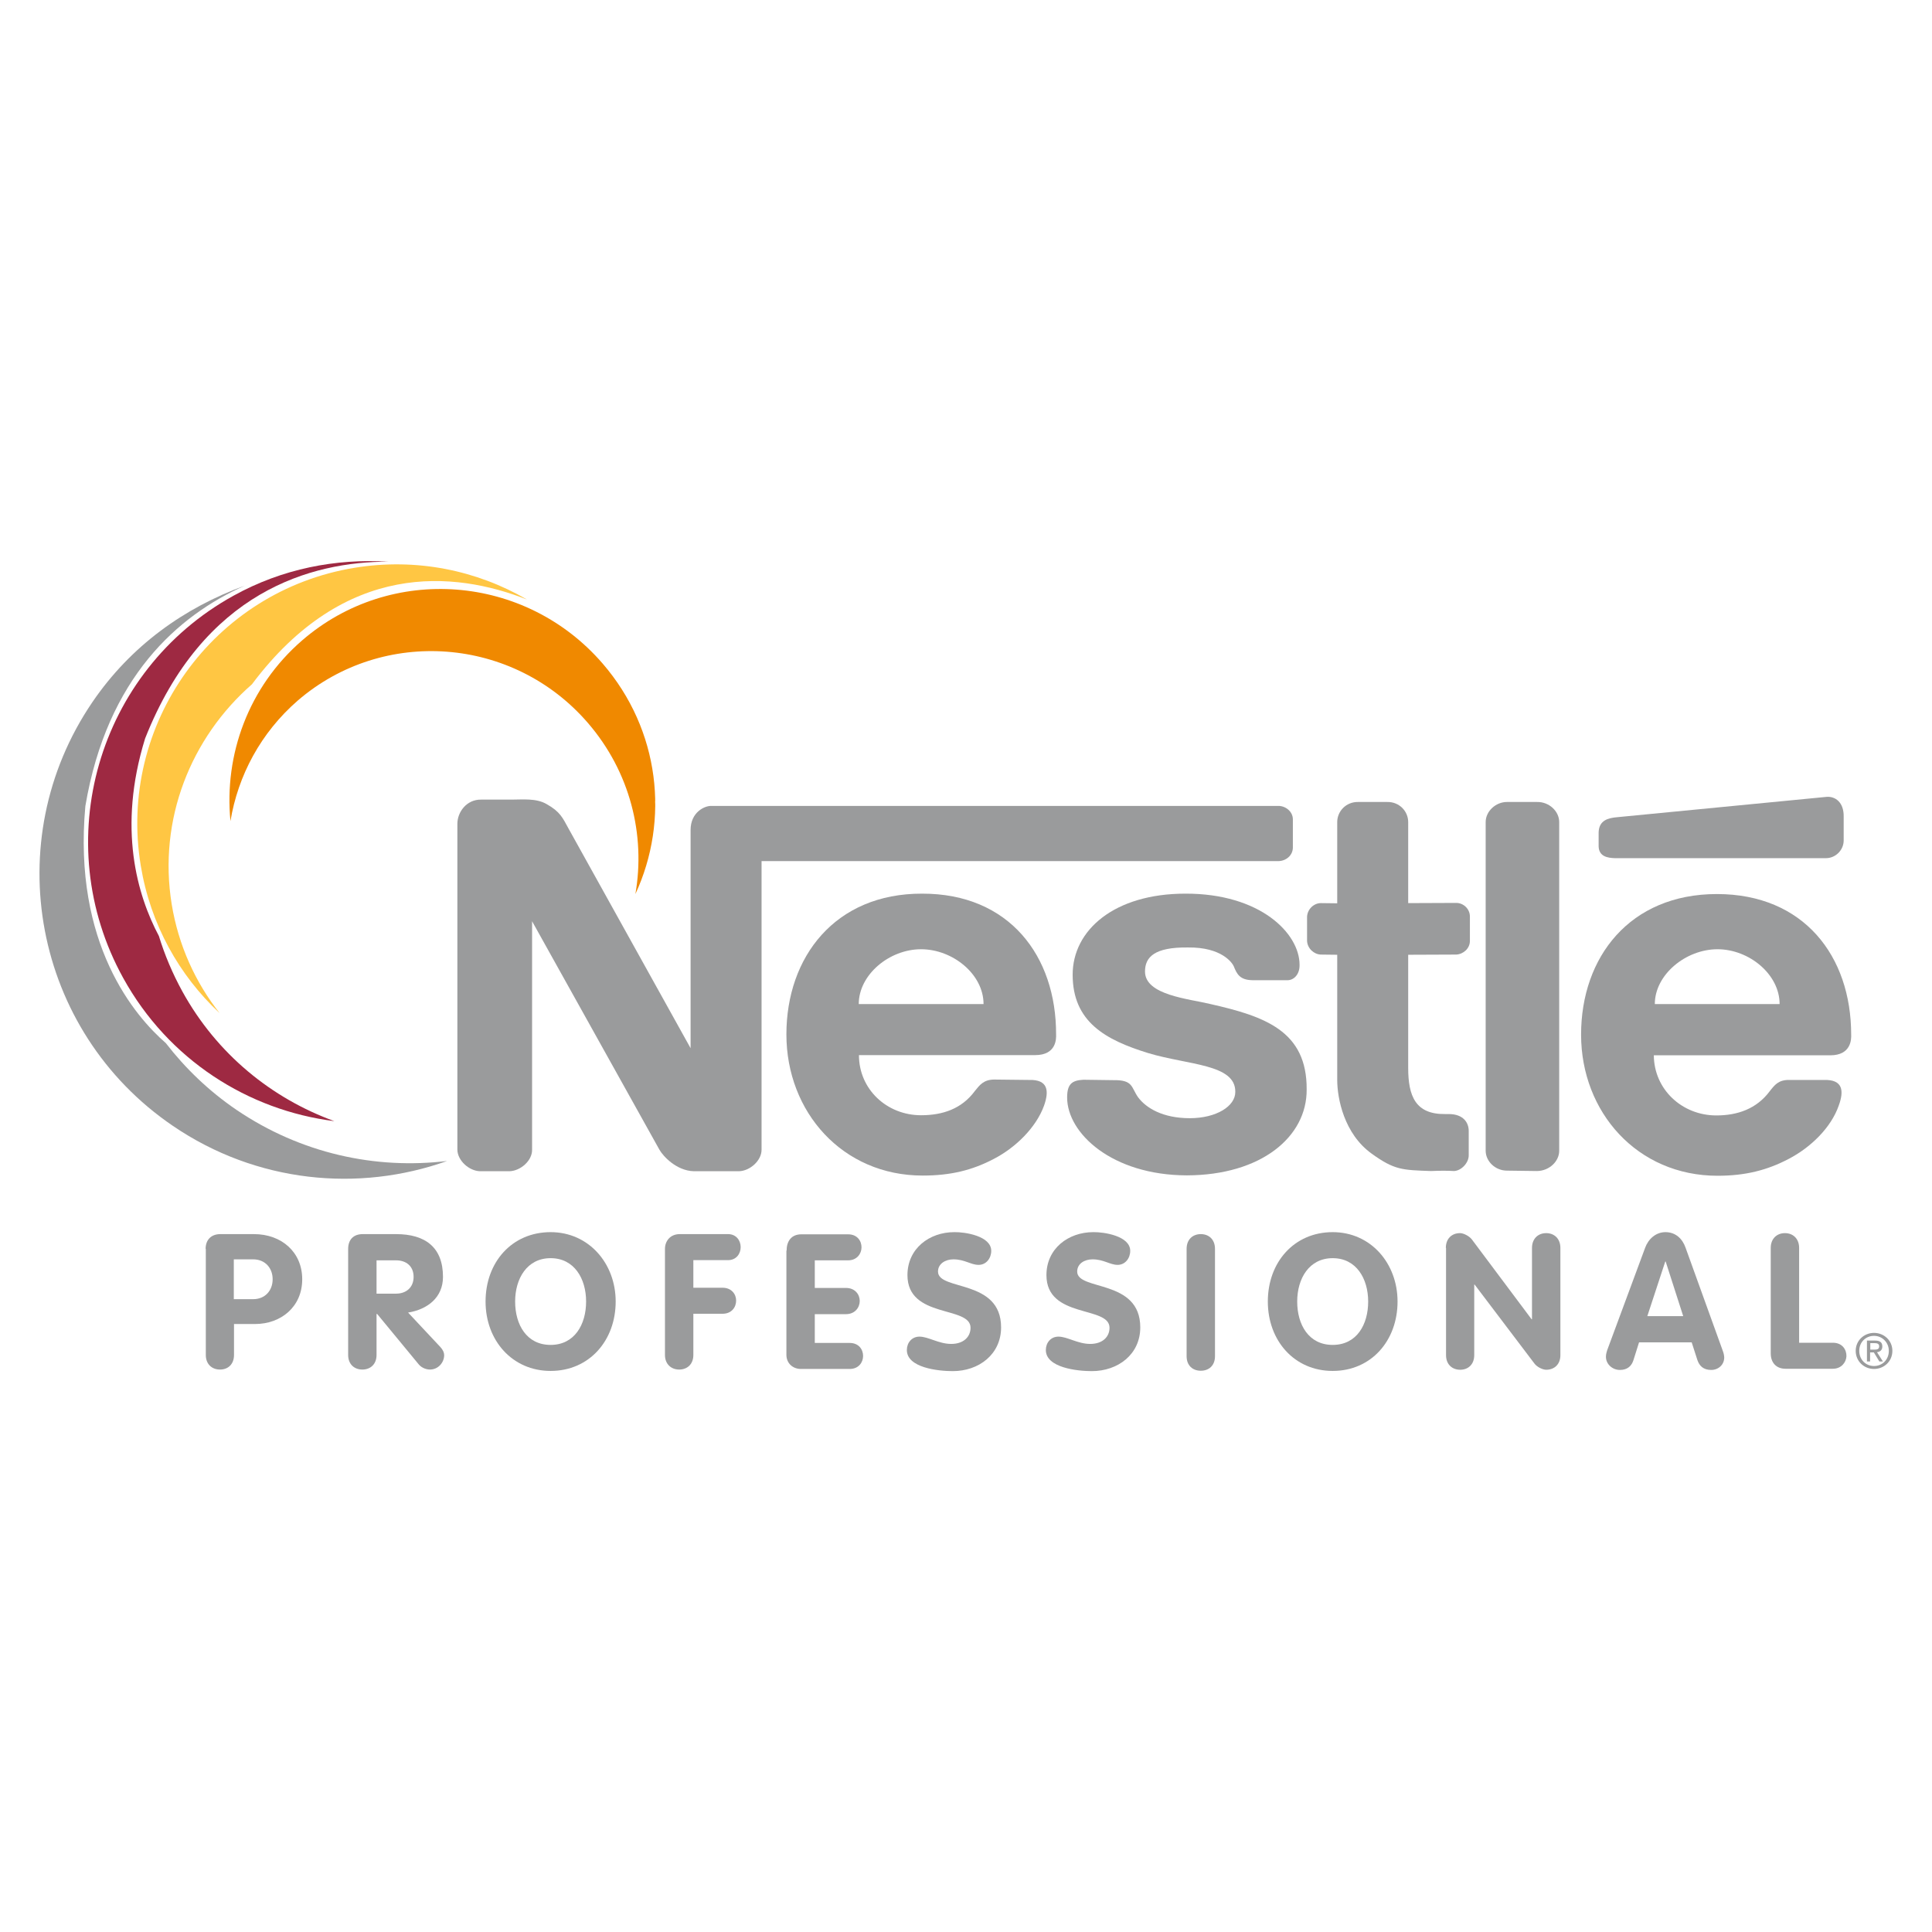
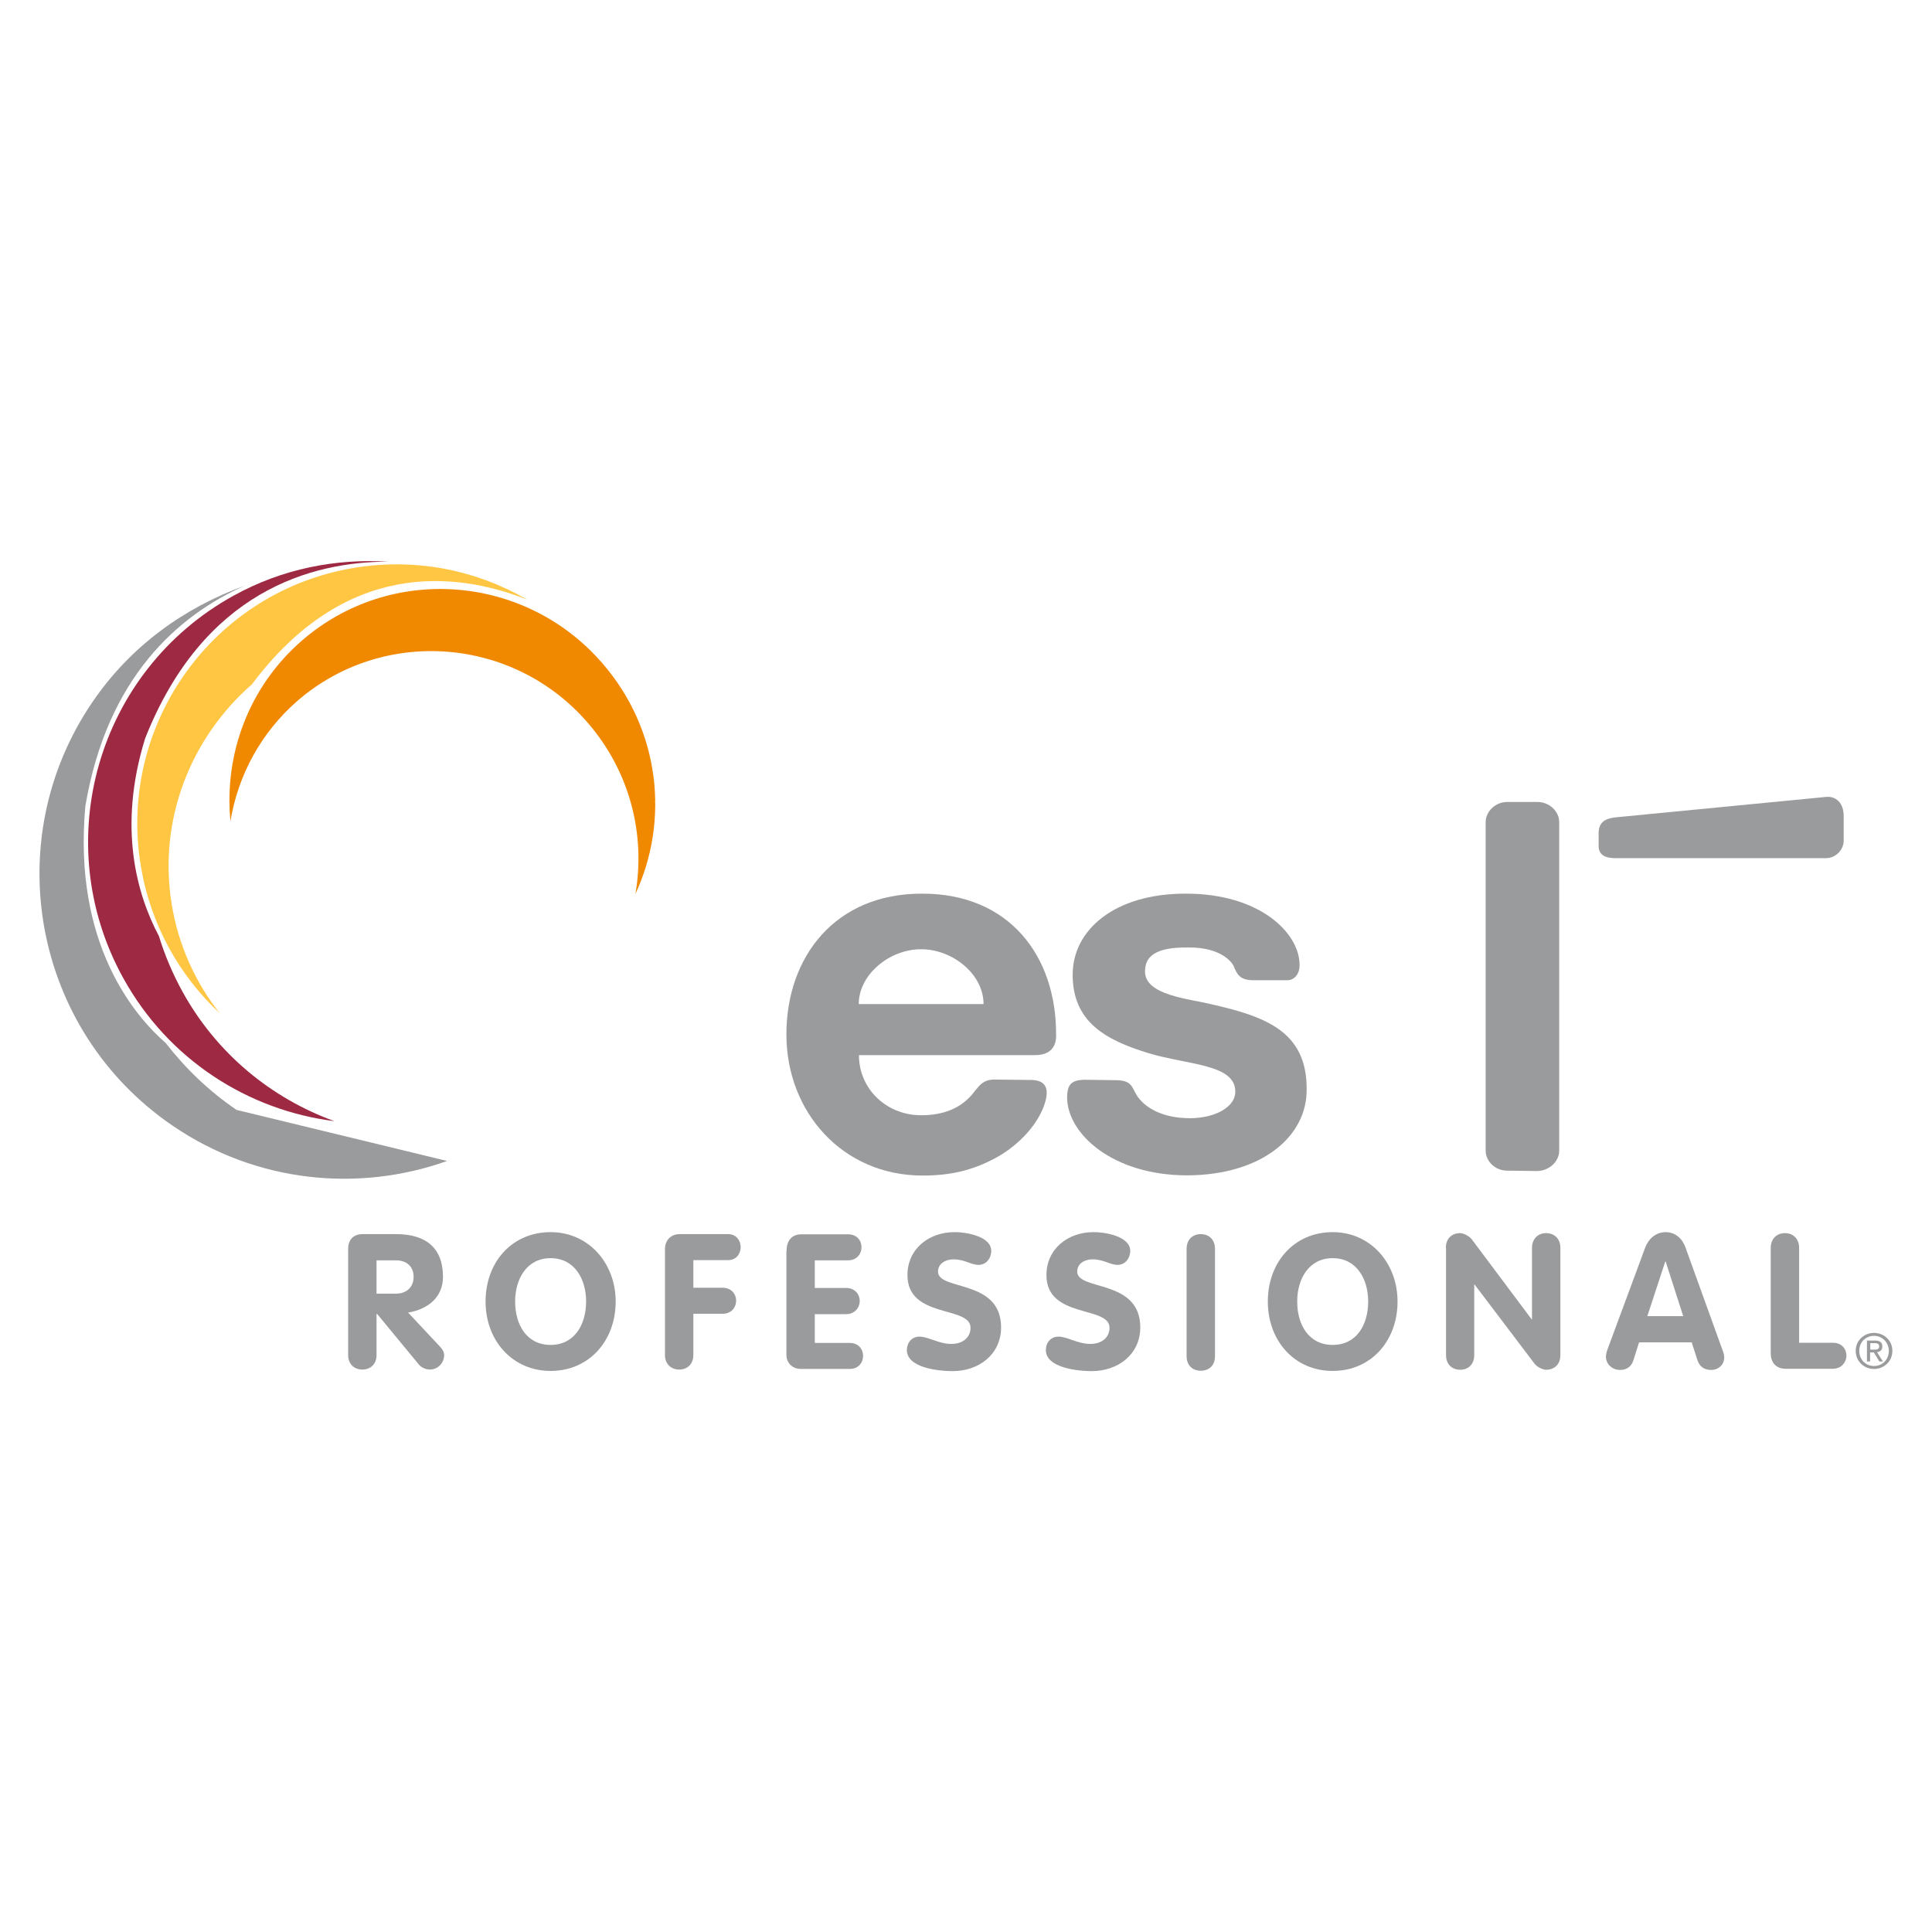
<svg xmlns="http://www.w3.org/2000/svg" version="1.1" id="Capa_1" x="0px" y="0px" viewBox="0 0 98 98" style="enable-background:new 0 0 98 98;" xml:space="preserve">
  <style type="text/css">
	.st0{fill:#9A9B9C;}
	.st1{enable-background:new    ;}
	.st2{fill:#F08900;}
	.st3{fill:#9E2942;}
	.st4{fill:#FFC643;}
	.st5{fill:#FFC844;}
</style>
  <g>
-     <path class="st0" d="M35.2,59.41h2.29c0.56-0.02,1.14-0.54,1.14-1.09V43.68h26.2c0.41,0,0.76-0.3,0.75-0.71v-1.39   c0.01-0.42-0.38-0.71-0.75-0.7H36.08c-0.34-0.01-1.05,0.32-1.05,1.22v11.07l-6.19-11.14c-0.3-0.55-0.43-0.86-1.11-1.24   c-0.52-0.31-1.23-0.23-1.78-0.23H24.4c-0.73-0.01-1.2,0.63-1.2,1.23v16.53c0.01,0.55,0.59,1.07,1.14,1.09h1.51   c0.56-0.02,1.15-0.54,1.14-1.09V46.73l6.46,11.59C33.63,58.64,34.31,59.39,35.2,59.41" />
    <path class="st0" d="M65.33,49.72h-1.8c-0.64-0.01-0.79-0.31-0.95-0.71c-0.07-0.16-0.6-0.97-2.32-0.95   c-1.69-0.02-2.18,0.48-2.18,1.22c0,1.2,2.21,1.38,3.32,1.65c2.73,0.62,4.9,1.35,4.88,4.33c0.02,2.4-2.3,4.35-6.08,4.36   c-3.8-0.01-6.07-2.14-6.07-3.95c0-0.69,0.25-0.87,0.83-0.9l1.5,0.02c1.03-0.02,0.91,0.36,1.27,0.87c0.41,0.55,1.26,1.06,2.62,1.06   c1.35,0,2.32-0.61,2.31-1.34c0.01-1.41-2.38-1.35-4.41-1.96c-2.18-0.67-3.84-1.59-3.84-3.98c0-2.25,2.1-4.11,5.72-4.11   c3.79-0.01,5.79,2.01,5.79,3.61C65.93,49.43,65.63,49.71,65.33,49.72" />
-     <path class="st0" d="M71.43,41.7v4.11l2.44-0.01c0.36,0,0.69,0.3,0.69,0.69v1.24c0,0.38-0.33,0.67-0.69,0.69l-2.44,0.01v5.74   c0,1.43,0.37,2.36,1.88,2.34h0.18c0.74,0,1.02,0.44,1.01,0.88v1.2c0.01,0.39-0.37,0.79-0.74,0.81c-0.36-0.02-0.7-0.02-1.17,0   c-1.46-0.05-1.86-0.05-3.01-0.88c-1.41-1.01-1.75-2.82-1.75-3.74v-6.35l-0.83-0.01c-0.35-0.01-0.68-0.31-0.7-0.69V46.5   c0.02-0.39,0.35-0.69,0.7-0.69l0.83,0.01V41.7c0-0.55,0.45-1.03,1.06-1.02h1.48C70.98,40.67,71.43,41.15,71.43,41.7" />
    <path class="st0" d="M79.09,58.37V41.7c0-0.55-0.51-1.03-1.12-1.02h-1.53c-0.57,0-1.08,0.47-1.08,1.02v16.67   c0,0.54,0.49,1.01,1.08,1.01l1.53,0.02C78.59,59.39,79.09,58.91,79.09,58.37" />
    <path class="st0" d="M43.56,50.93h6.33c0-1.51-1.56-2.78-3.17-2.78C45.11,48.15,43.56,49.44,43.56,50.93 M49.45,55.34   c0.25-0.31,0.45-0.58,0.99-0.58l1.76,0.02c0.97-0.03,1.02,0.56,0.76,1.3c-0.4,1.11-1.44,2.13-2.54,2.7   c-1.1,0.58-2.2,0.85-3.62,0.85c-4.06,0-6.91-3.22-6.91-7.16c0-3.93,2.47-7.15,6.88-7.14c4.43-0.01,6.81,3.17,6.8,7.14   c0.01,0.23,0.01,1.05-1.06,1.05h-8.94c0,1.74,1.42,3.05,3.15,3.05C47.81,56.57,48.78,56.25,49.45,55.34" />
    <path class="st0" d="M82.05,41.45c-0.47,0.04-0.94,0.15-0.96,0.77v0.72c0.02,0.51,0.46,0.58,0.83,0.59h10.7   c0.49,0,0.9-0.41,0.9-0.9v-1.21c0.01-0.74-0.44-1.03-0.86-1L82.05,41.45z" />
-     <path class="st0" d="M83.94,50.93h6.33c0-1.51-1.55-2.78-3.15-2.78C85.51,48.15,83.94,49.44,83.94,50.93 M89.77,55.35   c0.25-0.32,0.45-0.58,0.99-0.57h1.76c0.97-0.03,1.02,0.56,0.75,1.3c-0.39,1.12-1.42,2.12-2.53,2.7c-1.1,0.58-2.21,0.86-3.62,0.86   c-4.07,0-6.92-3.23-6.92-7.16c0-3.93,2.47-7.13,6.89-7.13c4.41,0,6.81,3.15,6.81,7.13c0.01,0.22,0.01,1.05-1.06,1.05h-8.95   c0.01,1.73,1.43,3.05,3.17,3.05C88.13,56.58,89.1,56.25,89.77,55.35" />
    <path class="st0" d="M94.87,68.46v-0.33h0.22c0.11,0,0.23,0.02,0.23,0.16c0,0.16-0.12,0.17-0.26,0.17H94.87z M94.87,68.6h0.18   l0.28,0.46h0.18l-0.3-0.47c0.15-0.02,0.27-0.1,0.27-0.29c0-0.21-0.12-0.3-0.37-0.3h-0.41v1.06h0.16V68.6z M95.06,69.44   c0.5,0,0.93-0.38,0.93-0.92c0-0.53-0.43-0.91-0.93-0.91c-0.51,0-0.93,0.39-0.93,0.91C94.13,69.05,94.55,69.44,95.06,69.44    M94.31,68.52c0-0.44,0.33-0.76,0.75-0.76c0.41,0,0.75,0.33,0.75,0.76c0,0.45-0.33,0.77-0.75,0.77   C94.64,69.29,94.31,68.97,94.31,68.52" />
-     <path class="st0" d="M11.86,65.9h0.98c0.61,0,0.99-0.44,0.99-1.01c0-0.57-0.38-1.01-0.99-1.01h-0.98V65.9z M10.43,63.35   c0-0.45,0.27-0.75,0.75-0.75h1.7c1.41,0,2.45,0.92,2.45,2.29c0,1.4-1.08,2.27-2.39,2.27h-1.07v1.57c0,0.47-0.3,0.74-0.71,0.74   c-0.41,0-0.72-0.27-0.72-0.74V63.35z" />
    <path class="st0" d="M19.1,65.62h0.99c0.52,0,0.89-0.32,0.89-0.85c0-0.54-0.37-0.84-0.89-0.84H19.1V65.62z M17.66,63.35   c0-0.46,0.26-0.75,0.74-0.75h1.69c1.47,0,2.38,0.66,2.38,2.17c0,1.05-0.79,1.65-1.77,1.81l1.63,1.74c0.14,0.15,0.2,0.29,0.2,0.42   c0,0.37-0.3,0.73-0.72,0.73c-0.17,0-0.4-0.07-0.56-0.25l-2.12-2.57H19.1v2.08c0,0.47-0.31,0.74-0.72,0.74s-0.72-0.27-0.72-0.74   V63.35z" />
    <path class="st0" d="M29.73,66.02c0-1.16-0.6-2.2-1.8-2.2c-1.2,0-1.8,1.04-1.8,2.2c0,1.17,0.58,2.2,1.8,2.2   C29.14,68.22,29.73,67.19,29.73,66.02 M24.63,66.02c0-2,1.34-3.52,3.3-3.52c1.93,0,3.3,1.58,3.3,3.52c0,1.98-1.34,3.52-3.3,3.52   C25.99,69.54,24.63,68,24.63,66.02" />
    <path class="st0" d="M33.73,63.35c0-0.39,0.26-0.75,0.75-0.75h2.45c0.42,0,0.64,0.33,0.64,0.66c0,0.32-0.21,0.66-0.64,0.66h-1.76   v1.4h1.48c0.46,0,0.69,0.33,0.69,0.65c0,0.34-0.23,0.67-0.69,0.67h-1.48v2.09c0,0.47-0.31,0.74-0.72,0.74   c-0.4,0-0.72-0.27-0.72-0.74V63.35z" />
    <path class="st0" d="M39.9,63.44c0-0.48,0.24-0.83,0.75-0.83h2.37c0.46,0,0.68,0.33,0.68,0.66c0,0.32-0.23,0.66-0.68,0.66h-1.69   v1.4h1.58c0.46,0,0.7,0.33,0.7,0.66c0,0.33-0.24,0.67-0.7,0.67h-1.58v1.46h1.77c0.46,0,0.68,0.33,0.68,0.66   c0,0.33-0.23,0.66-0.68,0.66h-2.47c-0.42,0-0.74-0.29-0.74-0.72V63.44z" />
    <path class="st0" d="M50.28,63.45c0,0.37-0.25,0.71-0.64,0.71c-0.4,0-0.7-0.28-1.28-0.28c-0.4,0-0.78,0.22-0.78,0.62   c0,0.99,3.2,0.36,3.2,2.83c0,1.37-1.13,2.22-2.45,2.22c-0.74,0-2.33-0.17-2.33-1.07c0-0.37,0.25-0.68,0.64-0.68   c0.45,0,0.98,0.37,1.61,0.37c0.63,0,0.98-0.36,0.98-0.82c0-1.13-3.2-0.45-3.2-2.67c0-1.34,1.1-2.18,2.38-2.18   C48.94,62.49,50.28,62.69,50.28,63.45" />
    <path class="st0" d="M57.33,63.45c0,0.37-0.25,0.71-0.64,0.71c-0.39,0-0.7-0.28-1.27-0.28c-0.41,0-0.78,0.22-0.78,0.62   c0,0.99,3.2,0.36,3.2,2.83c0,1.37-1.13,2.22-2.46,2.22c-0.73,0-2.33-0.17-2.33-1.07c0-0.37,0.25-0.68,0.64-0.68   c0.45,0,0.98,0.37,1.61,0.37c0.63,0,0.98-0.36,0.98-0.82c0-1.13-3.2-0.45-3.2-2.67c0-1.34,1.1-2.18,2.38-2.18   C55.99,62.49,57.33,62.69,57.33,63.45" />
    <path class="st0" d="M69.4,66.02c0-1.16-0.6-2.2-1.8-2.2c-1.2,0-1.8,1.04-1.8,2.2c0,1.17,0.58,2.2,1.8,2.2   C68.82,68.22,69.4,67.19,69.4,66.02 M64.31,66.02c0-2,1.34-3.52,3.29-3.52c1.93,0,3.29,1.58,3.29,3.52c0,1.98-1.33,3.52-3.29,3.52   C65.65,69.54,64.31,68,64.31,66.02" />
    <path class="st0" d="M73.34,63.3c0-0.47,0.3-0.75,0.72-0.75c0.18,0,0.47,0.15,0.6,0.32l3.03,4.05h0.02V63.3   c0-0.47,0.31-0.75,0.72-0.75c0.41,0,0.72,0.28,0.72,0.75v5.44c0,0.47-0.31,0.74-0.72,0.74c-0.18,0-0.47-0.14-0.6-0.32l-3.03-4   h-0.02v3.58c0,0.47-0.31,0.74-0.71,0.74c-0.41,0-0.72-0.27-0.72-0.74V63.3z" />
    <path class="st0" d="M83.56,66.76h1.82l-0.89-2.77h-0.02L83.56,66.76z M83.45,63.29c0.16-0.44,0.54-0.79,1.03-0.79   c0.51,0,0.86,0.33,1.02,0.79l1.88,5.21c0.06,0.15,0.08,0.28,0.08,0.36c0,0.37-0.3,0.63-0.66,0.63c-0.4,0-0.6-0.21-0.7-0.5   l-0.29-0.9h-2.67l-0.28,0.89c-0.09,0.3-0.3,0.51-0.69,0.51c-0.38,0-0.71-0.29-0.71-0.67c0-0.15,0.05-0.27,0.06-0.32L83.45,63.29z" />
    <path class="st0" d="M89.82,63.3c0-0.47,0.31-0.75,0.72-0.75s0.72,0.28,0.72,0.75v4.81h1.71c0.49,0,0.7,0.36,0.69,0.69   c-0.02,0.32-0.27,0.63-0.69,0.63h-2.4c-0.47,0-0.75-0.31-0.75-0.78V63.3z" />
    <path class="st0" d="M60.19,63.35c0-0.48,0.31-0.75,0.72-0.75c0.41,0,0.72,0.27,0.72,0.75v5.44c0,0.48-0.31,0.74-0.72,0.74   c-0.41,0-0.72-0.26-0.72-0.74V63.35z" />
    <g class="st1">
      <g>
        <path class="st2" d="M29.82,36.67c2.15,2.49,2.93,5.69,2.41,8.68c1.74-3.75,1.25-8.32-1.66-11.69     c-3.92-4.54-10.74-5.07-15.24-1.18c-2.73,2.36-3.97,5.81-3.64,9.17c0.38-2.3,1.53-4.48,3.42-6.12     C19.46,31.79,26.05,32.3,29.82,36.67" />
      </g>
    </g>
-     <path class="st0" d="M12,56.3c-1.41-0.96-2.6-2.11-3.59-3.39c-1.55-1.35-4.72-5.01-4.08-12.02c1.1-6.54,4.72-9.68,8.08-11.18   c-3.05,1.11-5.77,3.04-7.72,5.9c-4.81,7.06-2.99,16.69,4.08,21.5c4.24,2.89,9.42,3.38,13.91,1.78C19.05,59.33,15.26,58.51,12,56.3z   " />
+     <path class="st0" d="M12,56.3c-1.41-0.96-2.6-2.11-3.59-3.39c-1.55-1.35-4.72-5.01-4.08-12.02c1.1-6.54,4.72-9.68,8.08-11.18   c-3.05,1.11-5.77,3.04-7.72,5.9c-4.81,7.06-2.99,16.69,4.08,21.5c4.24,2.89,9.42,3.38,13.91,1.78z   " />
    <path class="st3" d="M9.25,50.29c-0.5-0.91-0.9-1.86-1.19-2.81c-1.09-2.05-2.11-5.46-0.7-10.02c2.95-7.47,8.43-8.97,12.34-8.97   c-2.67-0.16-5.37,0.35-7.86,1.73c-6.9,3.81-9.4,12.49-5.59,19.39c2.29,4.15,6.34,6.71,10.71,7.26C13.79,55.72,11,53.47,9.25,50.29z   " />
    <g>
      <path class="st4" d="M12.78,34.71c4.71-6.29,10.26-5.75,13.95-4.3c-2.55-1.48-5.6-2.12-8.74-1.61    c-7.17,1.17-12.03,7.94-10.85,15.11c0.49,2.98,1.95,5.57,4,7.48c-1.23-1.56-2.09-3.44-2.43-5.52    C8.01,41.57,9.68,37.42,12.78,34.71z" />
      <path class="st5" d="M33.21,40.65c0.01,0.04,0.02,0.08,0.03,0.12c0-0.04-0.01-0.08-0.01-0.13C33.22,40.65,33.21,40.65,33.21,40.65    z" />
    </g>
  </g>
</svg>